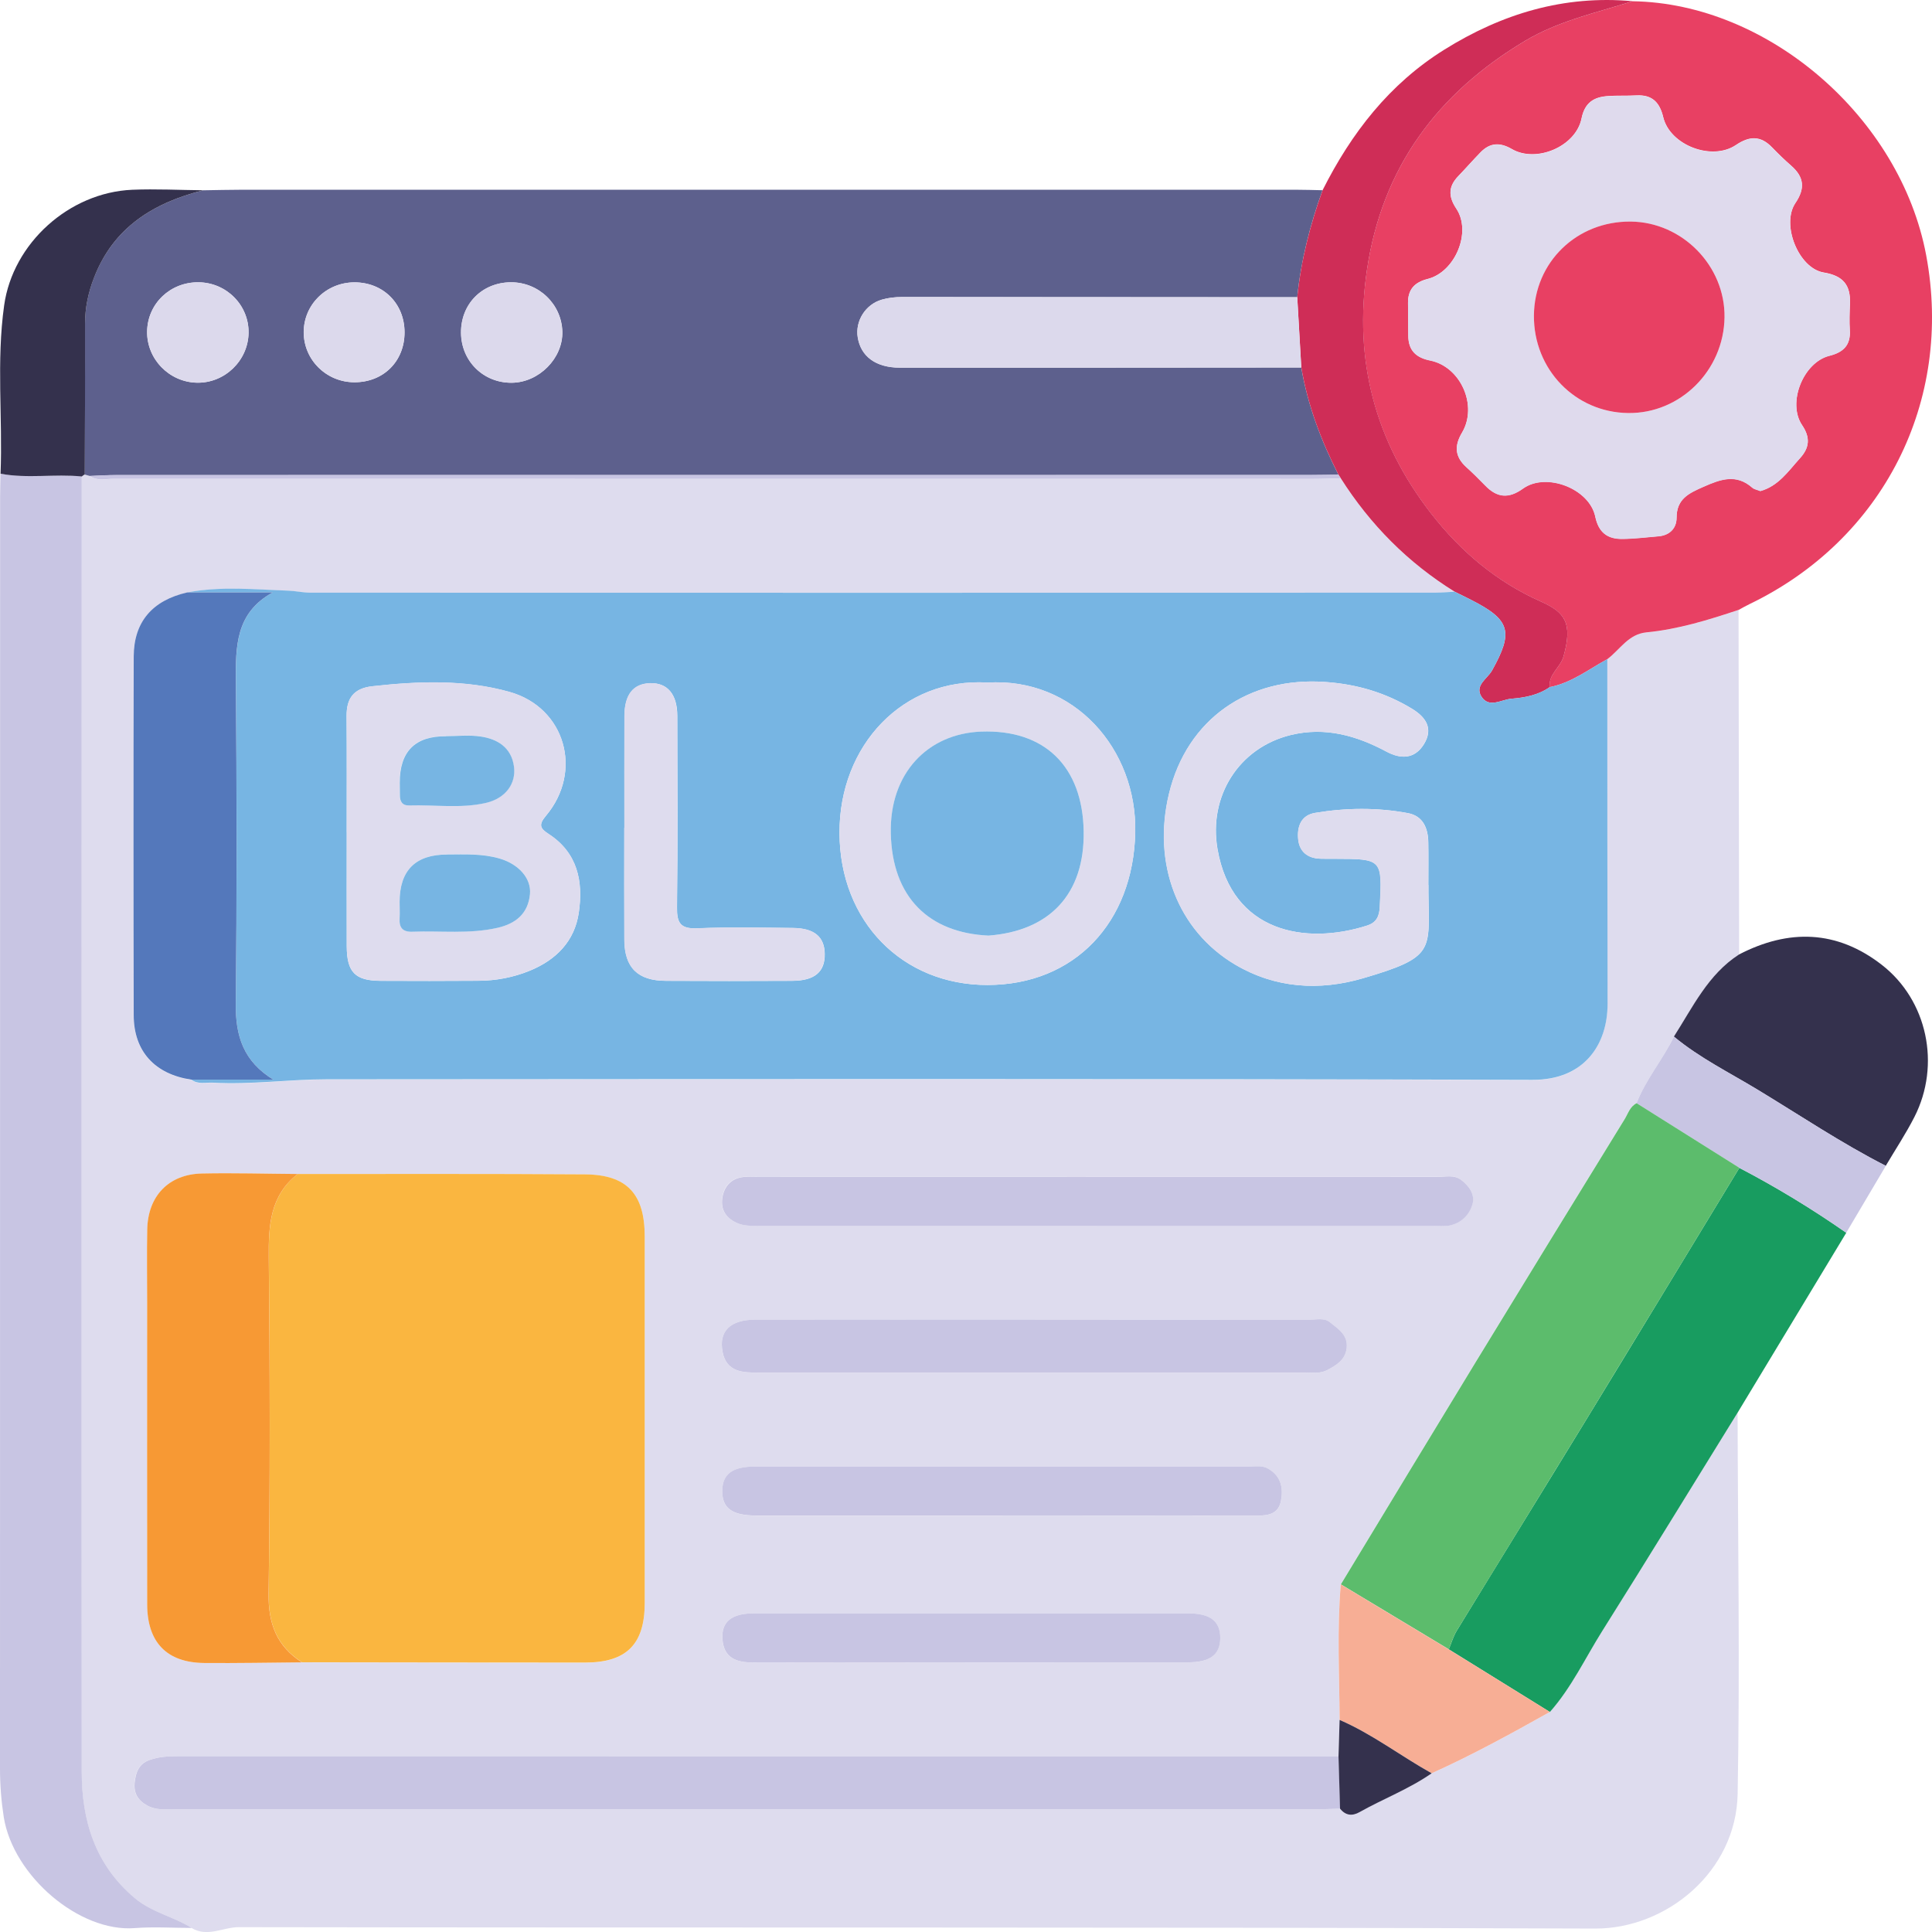
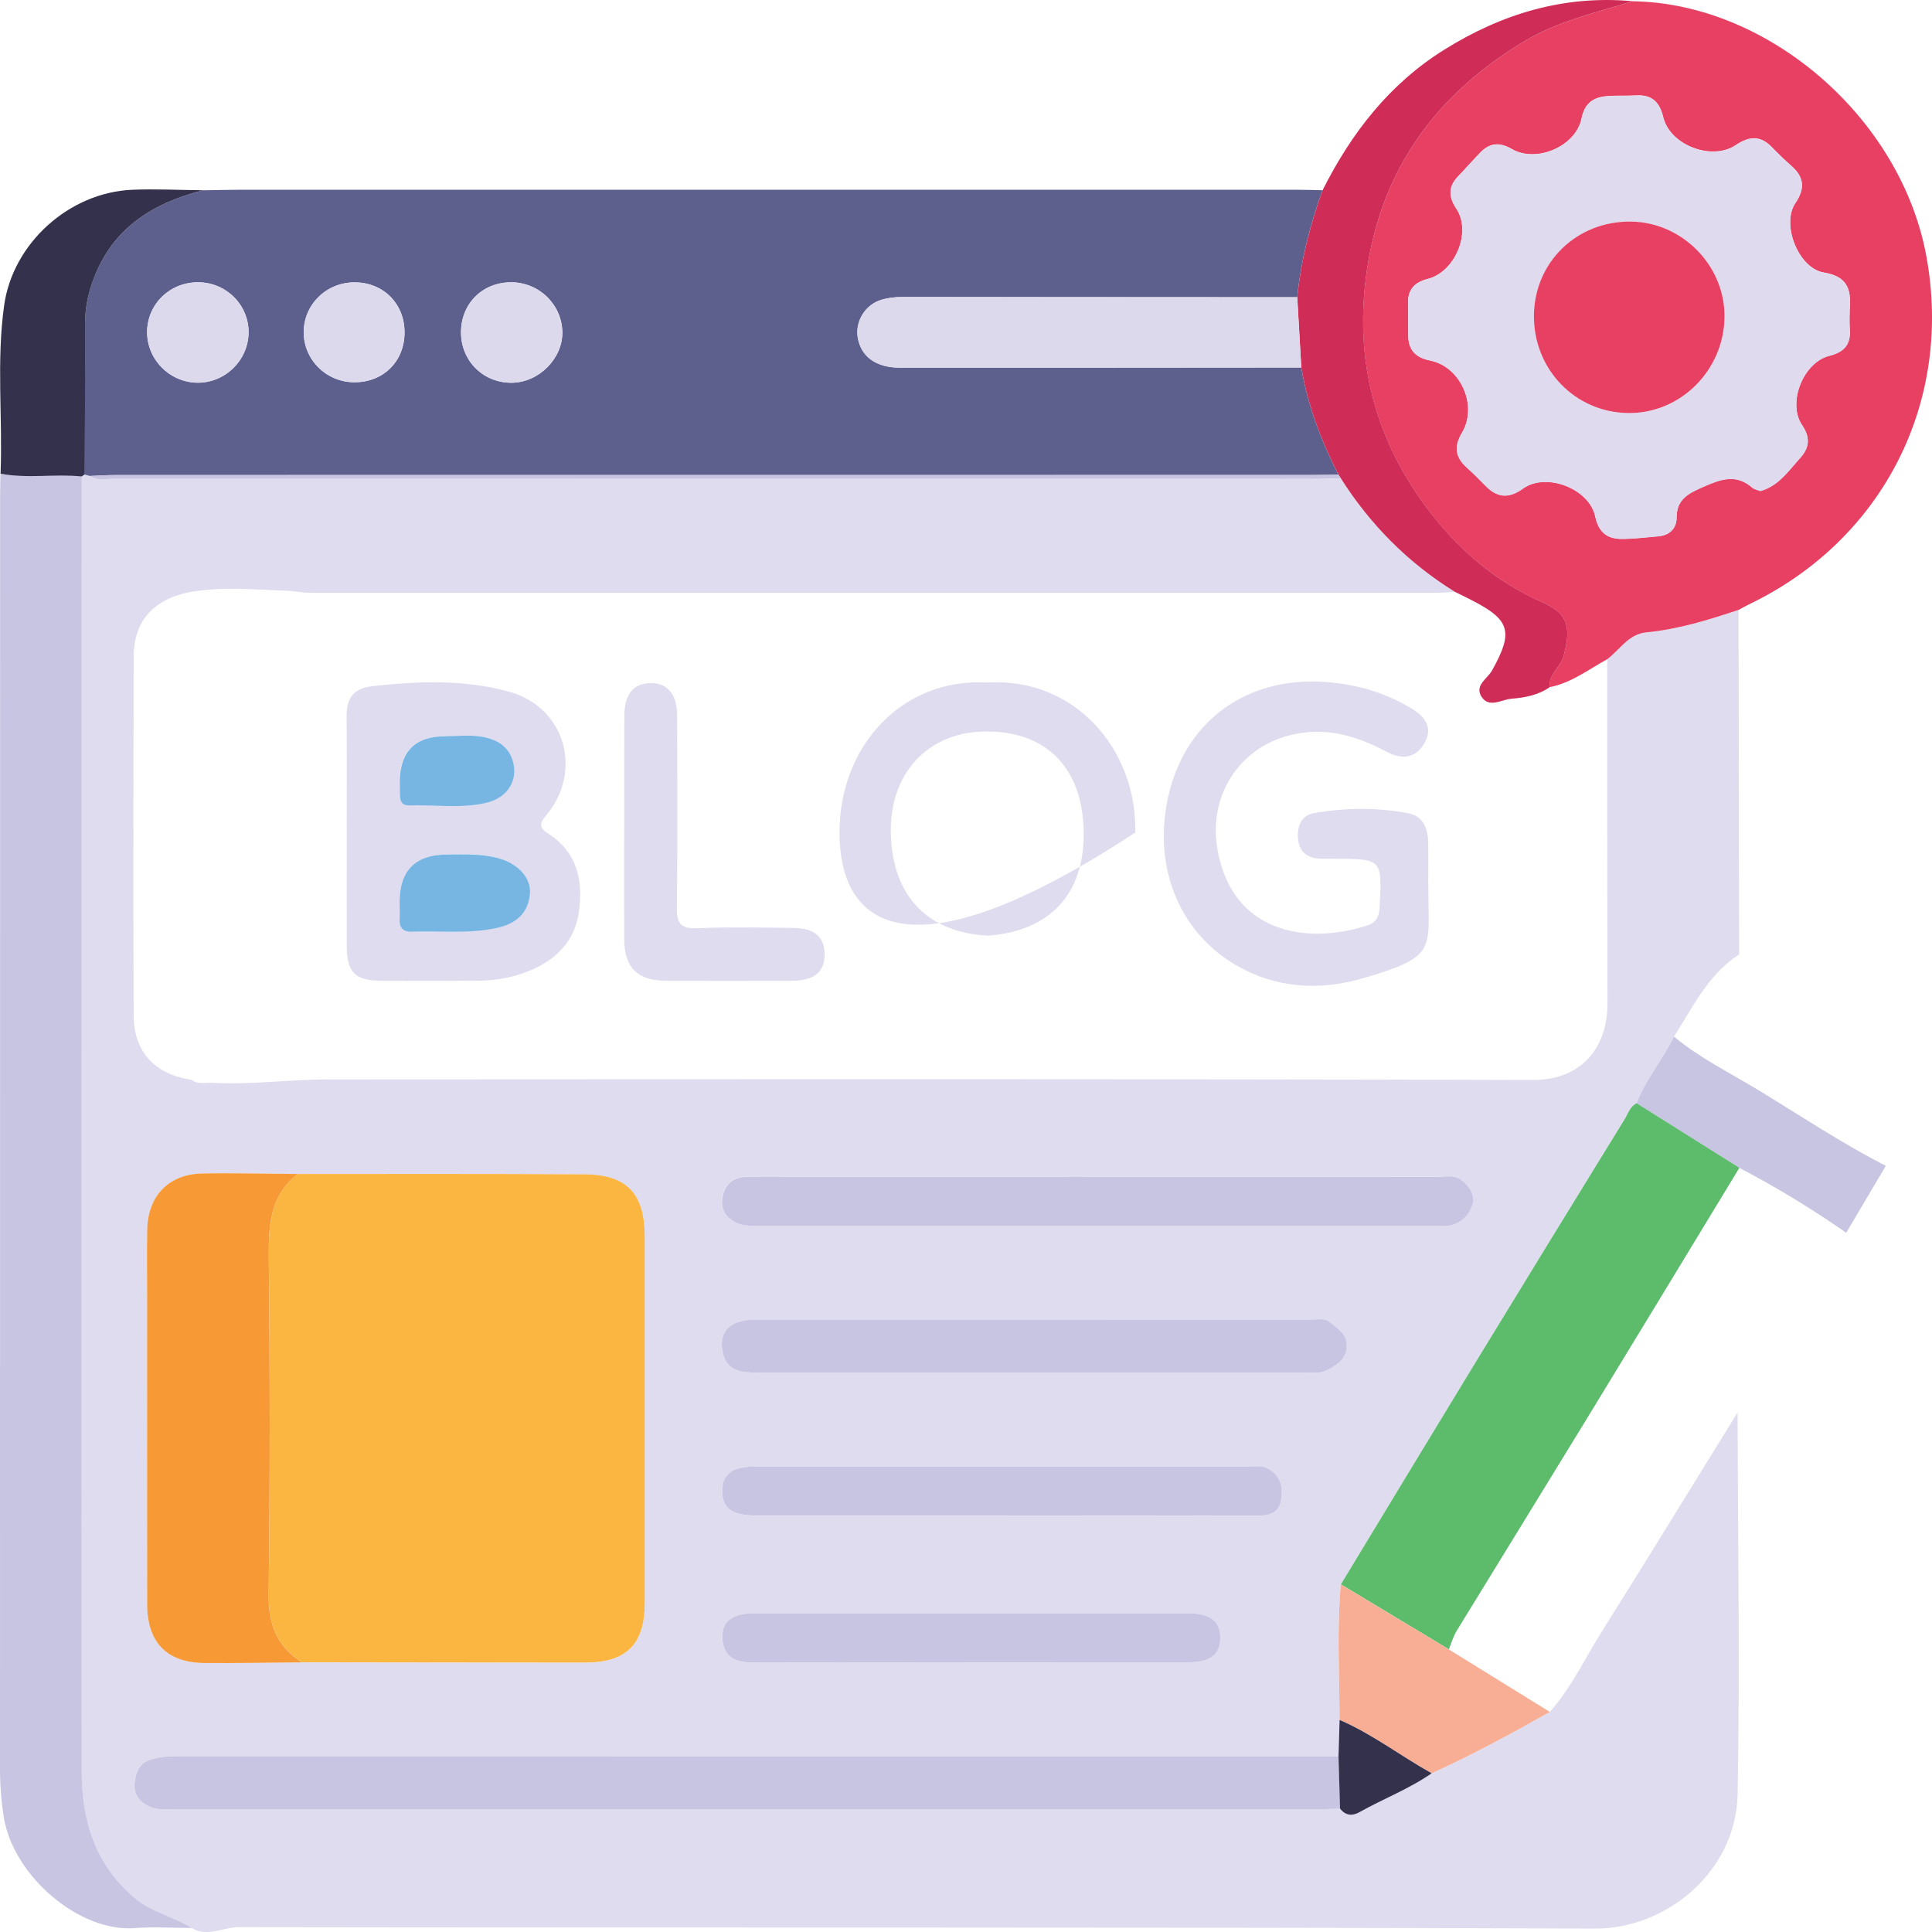
<svg xmlns="http://www.w3.org/2000/svg" width="67" height="67" viewBox="0 0 67 67" fill="none">
  <g clip-path="url(#clip0_751_849)">
    <path d="M60.291 21.151C60.298 25.135 60.304 29.118 60.312 33.099C59.235 33.793 58.709 34.922 58.051 35.948C57.667 36.746 57.079 37.429 56.753 38.259C56.523 38.372 56.456 38.616 56.337 38.811C54.612 41.614 52.889 44.419 51.175 47.23C49.609 49.798 48.056 52.372 46.495 54.945C46.361 56.511 46.446 58.077 46.455 59.643C46.442 60.065 46.429 60.484 46.417 60.906C32.996 60.906 19.575 60.906 6.154 60.904C5.823 60.904 5.501 60.921 5.182 61.035C4.805 61.167 4.709 61.459 4.667 61.801C4.622 62.172 4.769 62.429 5.098 62.612C5.41 62.784 5.74 62.745 6.065 62.745C19.25 62.745 32.436 62.745 45.621 62.745C45.903 62.745 46.187 62.73 46.468 62.722C46.658 62.964 46.888 62.987 47.146 62.843C47.97 62.378 48.865 62.041 49.646 61.498C51.052 60.867 52.401 60.125 53.744 59.372C54.493 58.529 54.968 57.504 55.562 56.56C57.145 54.044 58.696 51.51 60.258 48.983C60.268 53.39 60.342 57.799 60.26 62.206C60.211 64.916 57.779 66.891 55.316 66.881C39.638 66.824 23.96 66.858 8.282 66.832C7.735 66.832 7.192 67.195 6.644 66.86C6.014 66.465 5.267 66.329 4.669 65.824C3.286 64.659 2.832 63.129 2.83 61.43C2.819 46.462 2.826 31.493 2.83 16.525C2.86 16.495 2.895 16.472 2.932 16.457C2.993 16.474 3.052 16.491 3.112 16.508C3.367 16.695 3.661 16.608 3.935 16.608C17.816 16.612 31.695 16.612 45.576 16.612C45.882 16.612 46.188 16.597 46.493 16.589C47.514 18.199 48.825 19.517 50.447 20.525C50.212 20.537 49.976 20.559 49.741 20.559C36.749 20.559 23.757 20.561 10.766 20.559C10.508 20.559 10.253 20.499 9.996 20.489C8.827 20.448 7.656 20.327 6.491 20.55C5.284 20.824 4.639 21.569 4.635 22.77C4.625 26.918 4.623 31.066 4.635 35.214C4.639 36.47 5.369 37.258 6.632 37.446C6.863 37.621 7.132 37.536 7.385 37.551C8.704 37.625 10.017 37.436 11.333 37.434C25.269 37.429 39.205 37.412 53.14 37.453C54.954 37.459 55.747 36.212 55.745 34.817C55.737 30.831 55.739 26.848 55.737 22.863C56.176 22.534 56.466 21.995 57.094 21.934C58.195 21.828 59.245 21.503 60.287 21.155L60.291 21.151ZM10.323 40.714C9.216 40.706 8.108 40.672 7.003 40.697C5.853 40.723 5.132 41.476 5.108 42.632C5.091 43.479 5.104 44.328 5.104 45.176C5.104 48.663 5.1 52.149 5.106 55.637C5.108 56.957 5.785 57.659 7.081 57.672C8.21 57.683 9.341 57.659 10.472 57.649C13.745 57.653 17.019 57.659 20.292 57.659C21.726 57.659 22.358 57.025 22.358 55.597C22.358 51.358 22.358 47.118 22.358 42.88C22.358 41.408 21.743 40.739 20.284 40.729C16.965 40.706 13.645 40.718 10.325 40.716L10.323 40.714ZM38.032 42.509C41.923 42.509 45.816 42.509 49.707 42.509C49.896 42.509 50.091 42.535 50.271 42.496C50.67 42.412 50.95 42.13 51.058 41.764C51.16 41.419 50.942 41.124 50.668 40.914C50.422 40.725 50.121 40.81 49.843 40.81C41.989 40.807 34.135 40.807 26.279 40.807C26.114 40.807 25.948 40.795 25.783 40.812C25.386 40.856 25.134 41.094 25.057 41.472C24.972 41.885 25.117 42.2 25.522 42.395C25.795 42.526 26.073 42.505 26.353 42.505C30.244 42.505 34.137 42.505 38.028 42.505L38.032 42.509ZM35.883 45.764C32.654 45.764 29.425 45.76 26.196 45.766C25.324 45.766 24.915 46.163 25.057 46.887C25.195 47.593 25.766 47.602 26.324 47.602C32.641 47.602 38.957 47.602 45.273 47.602C45.53 47.602 45.791 47.642 46.035 47.51C46.351 47.337 46.654 47.154 46.699 46.751C46.75 46.295 46.404 46.085 46.115 45.855C45.916 45.696 45.659 45.768 45.428 45.768C42.246 45.764 39.065 45.766 35.883 45.766V45.764ZM34.782 52.558C37.729 52.558 40.678 52.556 43.625 52.561C44.017 52.561 44.342 52.482 44.424 52.045C44.505 51.599 44.424 51.198 43.994 50.942C43.775 50.812 43.535 50.861 43.304 50.861C37.597 50.859 31.89 50.859 26.183 50.861C25.405 50.861 25.057 51.12 25.047 51.695C25.038 52.304 25.384 52.56 26.222 52.56C29.077 52.56 31.929 52.56 34.784 52.56L34.782 52.558ZM33.702 55.951C31.178 55.951 28.657 55.951 26.133 55.951C25.375 55.951 25.014 56.238 25.051 56.832C25.093 57.504 25.534 57.655 26.128 57.655C31.15 57.645 36.17 57.651 41.193 57.649C41.965 57.649 42.312 57.383 42.314 56.804C42.314 56.219 41.972 55.953 41.198 55.951C38.7 55.949 36.201 55.951 33.702 55.951Z" fill="#DEDCEE" />
    <path d="M3.117 16.508C3.057 16.491 2.998 16.474 2.938 16.457C2.941 14.713 2.953 12.967 2.949 11.223C2.949 10.673 3.06 10.153 3.255 9.642C3.929 7.889 5.319 7.034 7.048 6.599C7.494 6.593 7.943 6.58 8.389 6.58C20.575 6.58 32.761 6.58 44.947 6.58C45.254 6.58 45.56 6.591 45.864 6.597C45.431 7.802 45.115 9.033 44.987 10.308C40.417 10.304 35.848 10.3 31.278 10.3C31.045 10.3 30.803 10.327 30.582 10.391C30.011 10.556 29.653 11.134 29.746 11.7C29.852 12.356 30.368 12.75 31.206 12.75C35.846 12.754 40.487 12.746 45.127 12.744C45.35 14.055 45.815 15.282 46.415 16.462C46.108 16.466 45.802 16.474 45.496 16.474C31.673 16.474 17.853 16.474 4.031 16.476C3.724 16.476 3.42 16.497 3.113 16.508H3.117ZM17.709 9.79C16.714 9.799 15.979 10.548 15.99 11.545C15.999 12.527 16.769 13.283 17.751 13.274C18.695 13.264 19.525 12.422 19.503 11.503C19.478 10.544 18.68 9.782 17.711 9.79H17.709ZM6.83 13.272C7.79 13.291 8.599 12.513 8.62 11.554C8.641 10.594 7.865 9.803 6.891 9.79C5.907 9.777 5.119 10.527 5.102 11.492C5.085 12.449 5.866 13.253 6.83 13.272ZM12.295 9.792C11.318 9.792 10.532 10.563 10.534 11.522C10.534 12.483 11.321 13.257 12.294 13.257C13.298 13.257 14.03 12.53 14.03 11.526C14.03 10.529 13.292 9.792 12.295 9.792Z" fill="#5D608D" />
    <path d="M60.291 21.151C59.248 21.499 58.198 21.824 57.097 21.93C56.469 21.991 56.18 22.529 55.741 22.859C55.09 23.214 54.496 23.683 53.743 23.829C53.689 23.384 54.109 23.157 54.218 22.773C54.546 21.62 54.281 21.238 53.435 20.861C51.914 20.188 50.656 19.131 49.627 17.807C47.683 15.303 46.937 12.492 47.405 9.354C47.931 5.81 49.85 3.234 52.883 1.42C54.042 0.726 55.351 0.444 56.617 0.043C61.323 0.113 65.903 4.075 66.798 8.851C67.746 13.916 65.311 18.72 60.663 20.954C60.536 21.015 60.415 21.086 60.292 21.153L60.291 21.151ZM61.038 17.029C61.675 16.859 62.02 16.333 62.424 15.885C62.75 15.526 62.788 15.174 62.496 14.743C61.972 13.969 62.536 12.56 63.444 12.335C63.926 12.216 64.183 11.968 64.15 11.448C64.13 11.143 64.142 10.837 64.155 10.533C64.182 9.889 63.924 9.56 63.245 9.449C62.371 9.305 61.762 7.779 62.264 7.037C62.61 6.527 62.562 6.135 62.116 5.744C61.885 5.543 61.666 5.329 61.452 5.108C61.057 4.698 60.671 4.711 60.202 5.027C59.364 5.592 57.913 5.034 57.68 4.064C57.555 3.546 57.296 3.281 56.755 3.307C56.426 3.325 56.095 3.307 55.766 3.33C55.274 3.362 54.958 3.555 54.846 4.109C54.651 5.076 53.278 5.662 52.429 5.167C52.018 4.928 51.672 4.945 51.347 5.278C51.084 5.547 50.836 5.832 50.575 6.103C50.227 6.464 50.219 6.805 50.505 7.234C51.042 8.042 50.467 9.43 49.512 9.672C49.05 9.789 48.823 10.041 48.829 10.512C48.835 10.888 48.835 11.266 48.839 11.643C48.842 12.148 49.105 12.401 49.597 12.499C50.658 12.711 51.258 14.068 50.702 15.002C50.429 15.46 50.454 15.836 50.849 16.195C51.076 16.401 51.294 16.617 51.508 16.837C51.916 17.258 52.319 17.3 52.817 16.941C53.619 16.362 55.121 16.941 55.323 17.913C55.437 18.457 55.739 18.688 56.246 18.686C56.668 18.686 57.09 18.63 57.512 18.595C57.905 18.563 58.142 18.314 58.142 17.956C58.142 17.296 58.567 17.103 59.07 16.88C59.661 16.619 60.205 16.415 60.767 16.908C60.833 16.967 60.938 16.982 61.04 17.024L61.038 17.029Z" fill="#E84063" />
    <path d="M2.834 16.524C2.832 31.492 2.824 46.461 2.834 61.429C2.834 63.128 3.29 64.658 4.672 65.823C5.27 66.326 6.017 66.464 6.647 66.859C5.987 66.859 5.323 66.814 4.667 66.865C2.752 67.012 0.462 65.062 0.131 63.02C0.044 62.458 0 61.902 0 61.336C0.004 46.625 0.002 31.914 0.004 17.203C0.004 16.944 0.013 16.685 0.017 16.426C0.951 16.604 1.897 16.426 2.834 16.522V16.524Z" fill="#C8C5E3" />
-     <path d="M60.264 48.981C58.7 51.508 57.151 54.042 55.567 56.558C54.973 57.502 54.498 58.525 53.749 59.37C52.58 58.646 51.411 57.921 50.242 57.197C50.333 56.981 50.397 56.751 50.517 56.554C51.998 54.129 53.494 51.714 54.975 49.289C56.763 46.363 58.537 43.43 60.319 40.5C61.603 41.171 62.839 41.922 64.027 42.751C62.772 44.828 61.518 46.904 60.264 48.981Z" fill="#189C60" />
    <path d="M56.618 0.042C55.353 0.443 54.044 0.725 52.884 1.419C49.852 3.233 47.932 5.807 47.406 9.353C46.941 12.491 47.684 15.302 49.629 17.806C50.657 19.13 51.916 20.187 53.436 20.86C54.282 21.235 54.545 21.619 54.219 22.773C54.11 23.156 53.69 23.385 53.745 23.828C53.347 24.108 52.874 24.195 52.417 24.231C52.072 24.257 51.632 24.575 51.371 24.151C51.134 23.767 51.584 23.535 51.743 23.251C52.492 21.908 52.381 21.498 51.017 20.804C50.83 20.707 50.639 20.616 50.449 20.522C48.828 19.516 47.517 18.195 46.496 16.586C46.469 16.544 46.443 16.503 46.416 16.461C45.815 15.281 45.35 14.053 45.128 12.742C45.081 11.931 45.036 11.118 44.988 10.306C45.117 9.03 45.433 7.798 45.866 6.596C46.863 4.615 48.181 2.911 50.088 1.722C52.086 0.475 54.242 -0.177 56.62 0.042H56.618Z" fill="#CF2D57" />
-     <path d="M58.049 35.948C58.707 34.922 59.233 33.793 60.309 33.099C62.033 32.208 63.701 32.25 65.258 33.459C66.839 34.686 67.312 36.923 66.391 38.734C66.094 39.316 65.729 39.867 65.396 40.43C63.854 39.643 62.417 38.677 60.939 37.782C59.963 37.192 58.932 36.683 58.047 35.948H58.049Z" fill="#34314D" />
    <path d="M2.836 16.524C1.899 16.428 0.953 16.605 0.019 16.428C0.095 14.482 -0.129 12.528 0.144 10.589C0.446 8.431 2.401 6.674 4.585 6.581C5.404 6.547 6.229 6.591 7.05 6.598C5.321 7.033 3.929 7.888 3.257 9.641C3.061 10.152 2.949 10.672 2.951 11.223C2.955 12.966 2.945 14.712 2.94 16.456C2.9 16.471 2.868 16.496 2.837 16.524H2.836Z" fill="#34314D" />
    <path d="M58.05 35.947C58.935 36.683 59.966 37.192 60.942 37.782C62.419 38.676 63.857 39.643 65.399 40.43C64.941 41.203 64.483 41.977 64.025 42.751C62.837 41.922 61.6 41.171 60.318 40.5C59.13 39.753 57.942 39.006 56.754 38.258C57.077 37.428 57.666 36.743 58.052 35.947H58.05Z" fill="#C8C5E3" />
-     <path d="M50.448 20.522C50.638 20.617 50.827 20.707 51.016 20.804C52.38 21.498 52.491 21.909 51.742 23.251C51.585 23.535 51.133 23.766 51.37 24.152C51.631 24.575 52.071 24.258 52.416 24.231C52.873 24.197 53.346 24.108 53.744 23.828C54.496 23.684 55.09 23.214 55.741 22.858C55.741 26.843 55.741 30.826 55.749 34.812C55.751 36.207 54.958 37.454 53.144 37.448C39.208 37.404 25.273 37.422 11.337 37.429C10.02 37.429 8.707 37.62 7.389 37.546C7.135 37.531 6.867 37.616 6.636 37.441C7.584 37.441 8.531 37.441 9.479 37.441C8.446 36.805 8.166 35.935 8.178 34.823C8.216 31.104 8.212 27.384 8.182 23.664C8.172 22.43 8.166 21.254 9.46 20.545H6.496C7.661 20.322 8.832 20.443 10.001 20.484C10.259 20.494 10.514 20.554 10.771 20.554C23.763 20.558 36.755 20.558 49.747 20.554C49.981 20.554 50.218 20.532 50.452 20.52L50.448 20.522ZM12.025 28.859C12.025 30.18 12.022 31.498 12.025 32.818C12.029 33.716 12.315 34.01 13.198 34.015C14.329 34.021 15.461 34.021 16.592 34.013C17.209 34.01 17.812 33.894 18.379 33.661C19.282 33.289 19.927 32.646 20.072 31.651C20.231 30.567 20.031 29.576 19.028 28.924C18.729 28.731 18.667 28.608 18.934 28.29C20.227 26.752 19.607 24.541 17.672 23.997C16.121 23.56 14.511 23.622 12.912 23.8C12.269 23.872 12.016 24.212 12.02 24.831C12.029 26.174 12.024 27.516 12.024 28.861L12.025 28.859ZM49.535 30.692C49.535 30.197 49.542 29.703 49.533 29.207C49.523 28.719 49.351 28.298 48.829 28.199C47.76 27.999 46.678 28.012 45.608 28.19C45.12 28.271 44.98 28.663 45.021 29.098C45.063 29.531 45.341 29.762 45.782 29.779C45.946 29.784 46.111 29.782 46.277 29.782C47.946 29.786 47.936 29.784 47.851 31.458C47.834 31.789 47.724 31.995 47.416 32.096C45.279 32.782 42.727 32.34 42.224 29.451C41.904 27.62 42.958 25.93 44.766 25.489C45.959 25.2 47.043 25.51 48.088 26.068C48.589 26.336 49.066 26.321 49.382 25.807C49.712 25.27 49.457 24.876 48.969 24.579C48.048 24.021 47.068 23.73 45.978 23.651C43.306 23.452 41.164 24.935 40.542 27.524C39.959 29.939 40.829 32.266 42.842 33.455C44.229 34.274 45.757 34.371 47.274 33.924C49.777 33.193 49.556 32.967 49.538 30.974C49.538 30.879 49.538 30.785 49.538 30.692H49.535ZM34.237 23.671C31.326 23.495 29.101 25.839 29.113 28.888C29.124 31.967 31.303 34.163 34.246 34.159C37.264 34.155 39.299 31.995 39.369 28.875C39.433 25.984 37.258 23.482 34.237 23.673V23.671ZM21.652 28.71C21.652 30.006 21.646 31.301 21.654 32.597C21.66 33.559 22.119 34.01 23.093 34.015C24.554 34.023 26.014 34.023 27.476 34.015C28.256 34.011 28.613 33.701 28.602 33.077C28.59 32.487 28.241 32.19 27.501 32.182C26.394 32.171 25.284 32.147 24.179 32.194C23.596 32.218 23.472 32.007 23.479 31.469C23.506 29.255 23.494 27.04 23.489 24.827C23.487 24.069 23.141 23.671 22.537 23.694C21.962 23.717 21.661 24.091 21.658 24.825C21.65 26.121 21.656 27.416 21.656 28.712L21.652 28.71Z" fill="#77B5E3" />
    <path d="M10.325 40.713C13.645 40.715 16.965 40.702 20.285 40.726C21.745 40.736 22.358 41.407 22.358 42.877C22.358 47.115 22.358 51.356 22.358 55.594C22.358 57.022 21.726 57.656 20.292 57.656C17.02 57.656 13.745 57.65 10.473 57.646C9.603 57.086 9.302 56.313 9.317 55.263C9.37 51.378 9.362 47.493 9.323 43.608C9.311 42.493 9.368 41.462 10.325 40.711V40.713Z" fill="#FAB640" />
    <path d="M56.757 38.258C57.944 39.005 59.132 39.752 60.32 40.499C58.54 43.429 56.764 46.362 54.976 49.288C53.495 51.713 52.001 54.13 50.518 56.553C50.397 56.75 50.333 56.98 50.244 57.196C48.995 56.445 47.747 55.694 46.5 54.944C48.059 52.371 49.614 49.797 51.18 47.229C52.894 44.418 54.617 41.613 56.342 38.81C56.461 38.615 56.526 38.371 56.758 38.258H56.757Z" fill="#5CBC6C" />
    <path d="M46.474 62.722C46.192 62.73 45.908 62.745 45.626 62.745C32.441 62.745 19.255 62.745 6.07 62.745C5.743 62.745 5.414 62.784 5.103 62.612C4.774 62.431 4.627 62.172 4.672 61.801C4.714 61.46 4.81 61.169 5.187 61.035C5.506 60.921 5.828 60.904 6.159 60.904C19.58 60.906 33.001 60.906 46.422 60.906C46.44 61.511 46.458 62.115 46.475 62.72L46.474 62.722Z" fill="#C8C5E3" />
    <path d="M10.323 40.713C9.364 41.464 9.31 42.493 9.321 43.611C9.361 47.496 9.368 51.381 9.315 55.266C9.3 56.315 9.601 57.089 10.471 57.649C9.34 57.658 8.211 57.681 7.079 57.671C5.784 57.658 5.106 56.956 5.104 55.636C5.099 52.149 5.103 48.663 5.103 45.175C5.103 44.328 5.089 43.478 5.106 42.631C5.131 41.474 5.852 40.721 7.002 40.696C8.108 40.672 9.215 40.706 10.322 40.713H10.323Z" fill="#F79934" />
-     <path d="M6.495 20.545H9.459C8.165 21.252 8.169 22.429 8.18 23.664C8.211 27.382 8.215 31.103 8.177 34.823C8.165 35.935 8.447 36.807 9.478 37.441C8.53 37.441 7.583 37.441 6.635 37.441C5.373 37.253 4.641 36.465 4.637 35.209C4.626 31.061 4.626 26.913 4.637 22.765C4.641 21.564 5.286 20.821 6.493 20.545H6.495Z" fill="#5478BB" />
    <path d="M38.033 42.509C34.142 42.509 30.249 42.509 26.358 42.509C26.078 42.509 25.8 42.529 25.528 42.399C25.123 42.204 24.977 41.888 25.062 41.476C25.142 41.098 25.392 40.859 25.789 40.816C25.951 40.799 26.118 40.81 26.284 40.81C34.139 40.81 41.993 40.81 49.849 40.814C50.125 40.814 50.427 40.729 50.673 40.918C50.946 41.128 51.163 41.423 51.063 41.767C50.955 42.134 50.675 42.414 50.276 42.499C50.094 42.537 49.9 42.513 49.712 42.513C45.821 42.513 41.928 42.513 38.037 42.513L38.033 42.509Z" fill="#C8C5E3" />
    <path d="M35.885 45.764C39.066 45.764 42.248 45.764 45.43 45.766C45.661 45.766 45.92 45.694 46.117 45.853C46.406 46.084 46.752 46.294 46.701 46.75C46.656 47.154 46.353 47.338 46.037 47.508C45.793 47.641 45.532 47.601 45.275 47.601C38.959 47.601 32.642 47.601 26.326 47.601C25.766 47.601 25.197 47.591 25.059 46.886C24.917 46.161 25.326 45.766 26.198 45.764C29.427 45.759 32.656 45.762 35.885 45.762V45.764Z" fill="#C8C5E3" />
    <path d="M34.783 52.557C31.929 52.557 29.076 52.557 26.222 52.557C25.384 52.557 25.039 52.3 25.047 51.693C25.055 51.118 25.404 50.859 26.182 50.859C31.889 50.859 37.596 50.859 43.303 50.859C43.536 50.859 43.776 50.809 43.994 50.94C44.423 51.197 44.506 51.596 44.423 52.043C44.342 52.48 44.016 52.559 43.625 52.559C40.678 52.553 37.729 52.555 34.781 52.557H34.783Z" fill="#C8C5E3" />
    <path d="M33.704 55.95C36.203 55.95 38.702 55.95 41.2 55.95C41.972 55.95 42.317 56.219 42.317 56.803C42.317 57.382 41.967 57.648 41.195 57.648C36.172 57.648 31.152 57.645 26.13 57.654C25.536 57.654 25.097 57.503 25.053 56.831C25.016 56.237 25.377 55.952 26.136 55.95C28.659 55.948 31.18 55.95 33.704 55.95Z" fill="#C8C5E3" />
    <path d="M46.497 54.945C47.745 55.696 48.994 56.447 50.24 57.198C51.41 57.922 52.578 58.647 53.748 59.369C52.404 60.122 51.056 60.863 49.65 61.495C48.576 60.896 47.594 60.135 46.457 59.644C46.448 58.077 46.363 56.51 46.497 54.945Z" fill="#F7AE95" />
    <path d="M46.415 16.461C46.441 16.503 46.468 16.544 46.494 16.586C46.188 16.593 45.881 16.608 45.577 16.608C31.696 16.608 17.817 16.608 3.936 16.605C3.662 16.605 3.369 16.692 3.113 16.504C3.42 16.493 3.724 16.472 4.031 16.472C17.853 16.472 31.673 16.472 45.495 16.47C45.802 16.47 46.108 16.463 46.415 16.459V16.461Z" fill="#C8C5E3" />
    <path d="M46.456 59.645C47.593 60.136 48.574 60.897 49.649 61.496C48.868 62.041 47.973 62.378 47.148 62.843C46.893 62.987 46.662 62.964 46.471 62.722C46.454 62.117 46.435 61.513 46.418 60.908C46.431 60.486 46.444 60.066 46.456 59.645Z" fill="#34314D" />
    <path d="M44.986 10.308C45.033 11.12 45.078 11.933 45.126 12.744C40.485 12.748 35.845 12.754 31.205 12.75C30.365 12.75 29.851 12.357 29.745 11.7C29.654 11.135 30.009 10.558 30.581 10.392C30.804 10.327 31.044 10.301 31.277 10.301C35.847 10.301 40.415 10.305 44.986 10.308Z" fill="#DCD9EC" />
    <path d="M17.706 9.789C18.674 9.78 19.473 10.542 19.497 11.503C19.522 12.422 18.689 13.264 17.746 13.273C16.764 13.283 15.994 12.526 15.985 11.544C15.975 10.55 16.709 9.799 17.704 9.789H17.706Z" fill="#DCD9EC" />
    <path d="M6.831 13.271C5.866 13.252 5.087 12.448 5.102 11.492C5.119 10.525 5.908 9.776 6.891 9.789C7.865 9.802 8.639 10.593 8.62 11.554C8.599 12.511 7.79 13.288 6.831 13.271Z" fill="#DCD9EC" />
    <path d="M12.292 9.791C13.289 9.791 14.027 10.527 14.027 11.525C14.027 12.53 13.297 13.258 12.29 13.256C11.318 13.256 10.533 12.48 10.531 11.522C10.531 10.565 11.314 9.793 12.292 9.791Z" fill="#DCD9EC" />
    <path d="M61.039 17.03C60.937 16.989 60.833 16.974 60.766 16.915C60.205 16.422 59.66 16.626 59.07 16.887C58.566 17.11 58.141 17.303 58.141 17.963C58.141 18.322 57.904 18.57 57.511 18.602C57.089 18.636 56.667 18.691 56.245 18.693C55.738 18.695 55.436 18.464 55.322 17.919C55.12 16.947 53.618 16.369 52.816 16.947C52.318 17.307 51.915 17.265 51.507 16.843C51.293 16.624 51.075 16.406 50.849 16.202C50.453 15.843 50.429 15.466 50.701 15.009C51.257 14.074 50.657 12.718 49.596 12.506C49.106 12.408 48.842 12.156 48.838 11.65C48.834 11.273 48.834 10.895 48.828 10.518C48.823 10.048 49.05 9.794 49.511 9.679C50.468 9.437 51.041 8.048 50.504 7.241C50.219 6.811 50.226 6.469 50.574 6.11C50.835 5.839 51.083 5.554 51.346 5.285C51.671 4.952 52.019 4.935 52.428 5.174C53.277 5.669 54.651 5.083 54.846 4.116C54.957 3.56 55.273 3.367 55.765 3.337C56.094 3.316 56.425 3.331 56.754 3.314C57.297 3.288 57.556 3.553 57.679 4.071C57.912 5.041 59.363 5.599 60.201 5.034C60.67 4.718 61.054 4.706 61.451 5.115C61.663 5.334 61.884 5.548 62.115 5.75C62.562 6.14 62.609 6.533 62.263 7.044C61.761 7.786 62.37 9.312 63.244 9.456C63.923 9.567 64.181 9.898 64.154 10.539C64.141 10.844 64.13 11.15 64.149 11.455C64.183 11.975 63.923 12.221 63.443 12.342C62.535 12.567 61.971 13.976 62.495 14.75C62.787 15.181 62.751 15.533 62.423 15.892C62.017 16.338 61.672 16.864 61.037 17.036L61.039 17.03ZM53.196 10.946C53.183 12.811 54.622 14.301 56.461 14.326C58.269 14.349 59.779 12.851 59.805 11.007C59.832 9.223 58.345 7.704 56.556 7.685C54.681 7.666 53.209 9.096 53.196 10.946Z" fill="#DFDAED" />
    <path d="M12.023 28.858C12.023 27.515 12.031 26.172 12.02 24.827C12.016 24.209 12.267 23.868 12.912 23.796C14.511 23.62 16.121 23.556 17.672 23.993C19.607 24.538 20.229 26.749 18.933 28.286C18.667 28.604 18.729 28.725 19.028 28.92C20.031 29.571 20.231 30.564 20.072 31.647C19.927 32.64 19.282 33.283 18.379 33.658C17.814 33.892 17.208 34.006 16.592 34.01C15.46 34.017 14.329 34.017 13.198 34.012C12.315 34.006 12.029 33.713 12.025 32.814C12.02 31.494 12.025 30.176 12.025 28.856L12.023 28.858ZM15.508 29.633C14.408 29.633 13.858 30.183 13.858 31.282C13.858 31.47 13.87 31.659 13.858 31.846C13.837 32.171 13.966 32.323 14.305 32.309C15.286 32.272 16.274 32.396 17.25 32.175C17.889 32.029 18.315 31.68 18.379 31.006C18.432 30.452 17.976 29.96 17.326 29.771C16.728 29.597 16.119 29.627 15.51 29.631L15.508 29.633ZM15.46 25.529C14.389 25.52 13.854 26.058 13.858 27.144C13.858 27.284 13.862 27.426 13.862 27.566C13.862 27.783 13.941 27.935 14.184 27.927C15.073 27.902 15.971 28.042 16.847 27.84C17.524 27.685 17.901 27.178 17.817 26.573C17.727 25.918 17.25 25.622 16.654 25.536C16.262 25.482 15.858 25.525 15.459 25.525L15.46 25.529Z" fill="#DEDCEE" />
    <path d="M49.534 30.692C49.534 30.787 49.534 30.881 49.534 30.974C49.553 32.967 49.772 33.191 47.269 33.924C45.75 34.369 44.222 34.274 42.837 33.455C40.826 32.266 39.954 29.941 40.537 27.524C41.161 24.937 43.303 23.452 45.974 23.651C47.063 23.732 48.043 24.021 48.964 24.579C49.452 24.876 49.708 25.27 49.377 25.807C49.061 26.319 48.584 26.336 48.083 26.068C47.039 25.508 45.955 25.198 44.761 25.489C42.953 25.928 41.899 27.62 42.219 29.451C42.722 32.34 45.274 32.782 47.411 32.096C47.72 31.997 47.829 31.791 47.846 31.458C47.929 29.784 47.939 29.786 46.273 29.782C46.108 29.782 45.943 29.784 45.777 29.779C45.336 29.762 45.056 29.533 45.016 29.098C44.975 28.665 45.117 28.271 45.603 28.19C46.673 28.012 47.755 27.999 48.824 28.199C49.346 28.298 49.519 28.718 49.528 29.207C49.537 29.701 49.53 30.197 49.53 30.692H49.534Z" fill="#DEDCEE" />
-     <path d="M34.238 23.671C37.259 23.48 39.434 25.982 39.37 28.872C39.3 31.991 37.264 34.153 34.247 34.157C31.304 34.161 29.123 31.967 29.113 28.886C29.104 25.837 31.326 23.495 34.238 23.669V23.671ZM34.281 32.447C36.398 32.285 37.62 31.014 37.582 28.827C37.542 26.586 36.232 25.288 34.03 25.372C32.172 25.442 30.846 26.817 30.893 28.901C30.944 31.121 32.216 32.353 34.281 32.447Z" fill="#DEDCEE" />
+     <path d="M34.238 23.671C37.259 23.48 39.434 25.982 39.37 28.872C31.304 34.161 29.123 31.967 29.113 28.886C29.104 25.837 31.326 23.495 34.238 23.669V23.671ZM34.281 32.447C36.398 32.285 37.62 31.014 37.582 28.827C37.542 26.586 36.232 25.288 34.03 25.372C32.172 25.442 30.846 26.817 30.893 28.901C30.944 31.121 32.216 32.353 34.281 32.447Z" fill="#DEDCEE" />
    <path d="M21.65 28.708C21.65 27.413 21.645 26.117 21.652 24.821C21.656 24.086 21.957 23.711 22.532 23.69C23.135 23.668 23.482 24.065 23.483 24.823C23.489 27.038 23.5 29.253 23.474 31.466C23.468 32.003 23.591 32.215 24.174 32.19C25.279 32.143 26.389 32.169 27.495 32.179C28.237 32.186 28.587 32.483 28.596 33.074C28.608 33.698 28.25 34.008 27.471 34.012C26.011 34.019 24.55 34.019 23.088 34.012C22.114 34.008 21.656 33.556 21.648 32.593C21.641 31.297 21.647 30.002 21.647 28.706L21.65 28.708Z" fill="#DEDCEE" />
    <path d="M53.195 10.944C53.209 9.093 54.68 7.665 56.555 7.684C58.343 7.703 59.829 9.221 59.805 11.005C59.778 12.851 58.269 14.349 56.46 14.324C54.622 14.3 53.182 12.809 53.195 10.944Z" fill="#E84063" />
    <path d="M15.509 29.633C16.118 29.63 16.727 29.599 17.325 29.773C17.976 29.962 18.432 30.454 18.379 31.008C18.314 31.682 17.889 32.032 17.249 32.177C16.275 32.398 15.286 32.274 14.304 32.311C13.965 32.325 13.837 32.172 13.858 31.848C13.869 31.661 13.858 31.472 13.858 31.284C13.858 30.184 14.408 29.634 15.507 29.635L15.509 29.633Z" fill="#77B5E3" />
    <path d="M15.464 25.529C15.863 25.529 16.268 25.483 16.659 25.54C17.255 25.625 17.732 25.922 17.823 26.577C17.906 27.18 17.529 27.687 16.852 27.844C15.974 28.046 15.076 27.904 14.189 27.931C13.945 27.939 13.865 27.787 13.867 27.57C13.867 27.43 13.865 27.288 13.863 27.148C13.86 26.062 14.394 25.524 15.466 25.533L15.464 25.529Z" fill="#77B5E3" />
-     <path d="M34.28 32.446C32.212 32.35 30.941 31.119 30.892 28.9C30.845 26.816 32.171 25.441 34.028 25.371C36.232 25.29 37.543 26.585 37.581 28.826C37.618 31.013 36.397 32.284 34.28 32.446Z" fill="#77B5E3" />
  </g>
  <defs>
    <clipPath id="clip0_751_849">
      <rect width="67" height="67" fill="white" />
    </clipPath>
  </defs>
</svg>